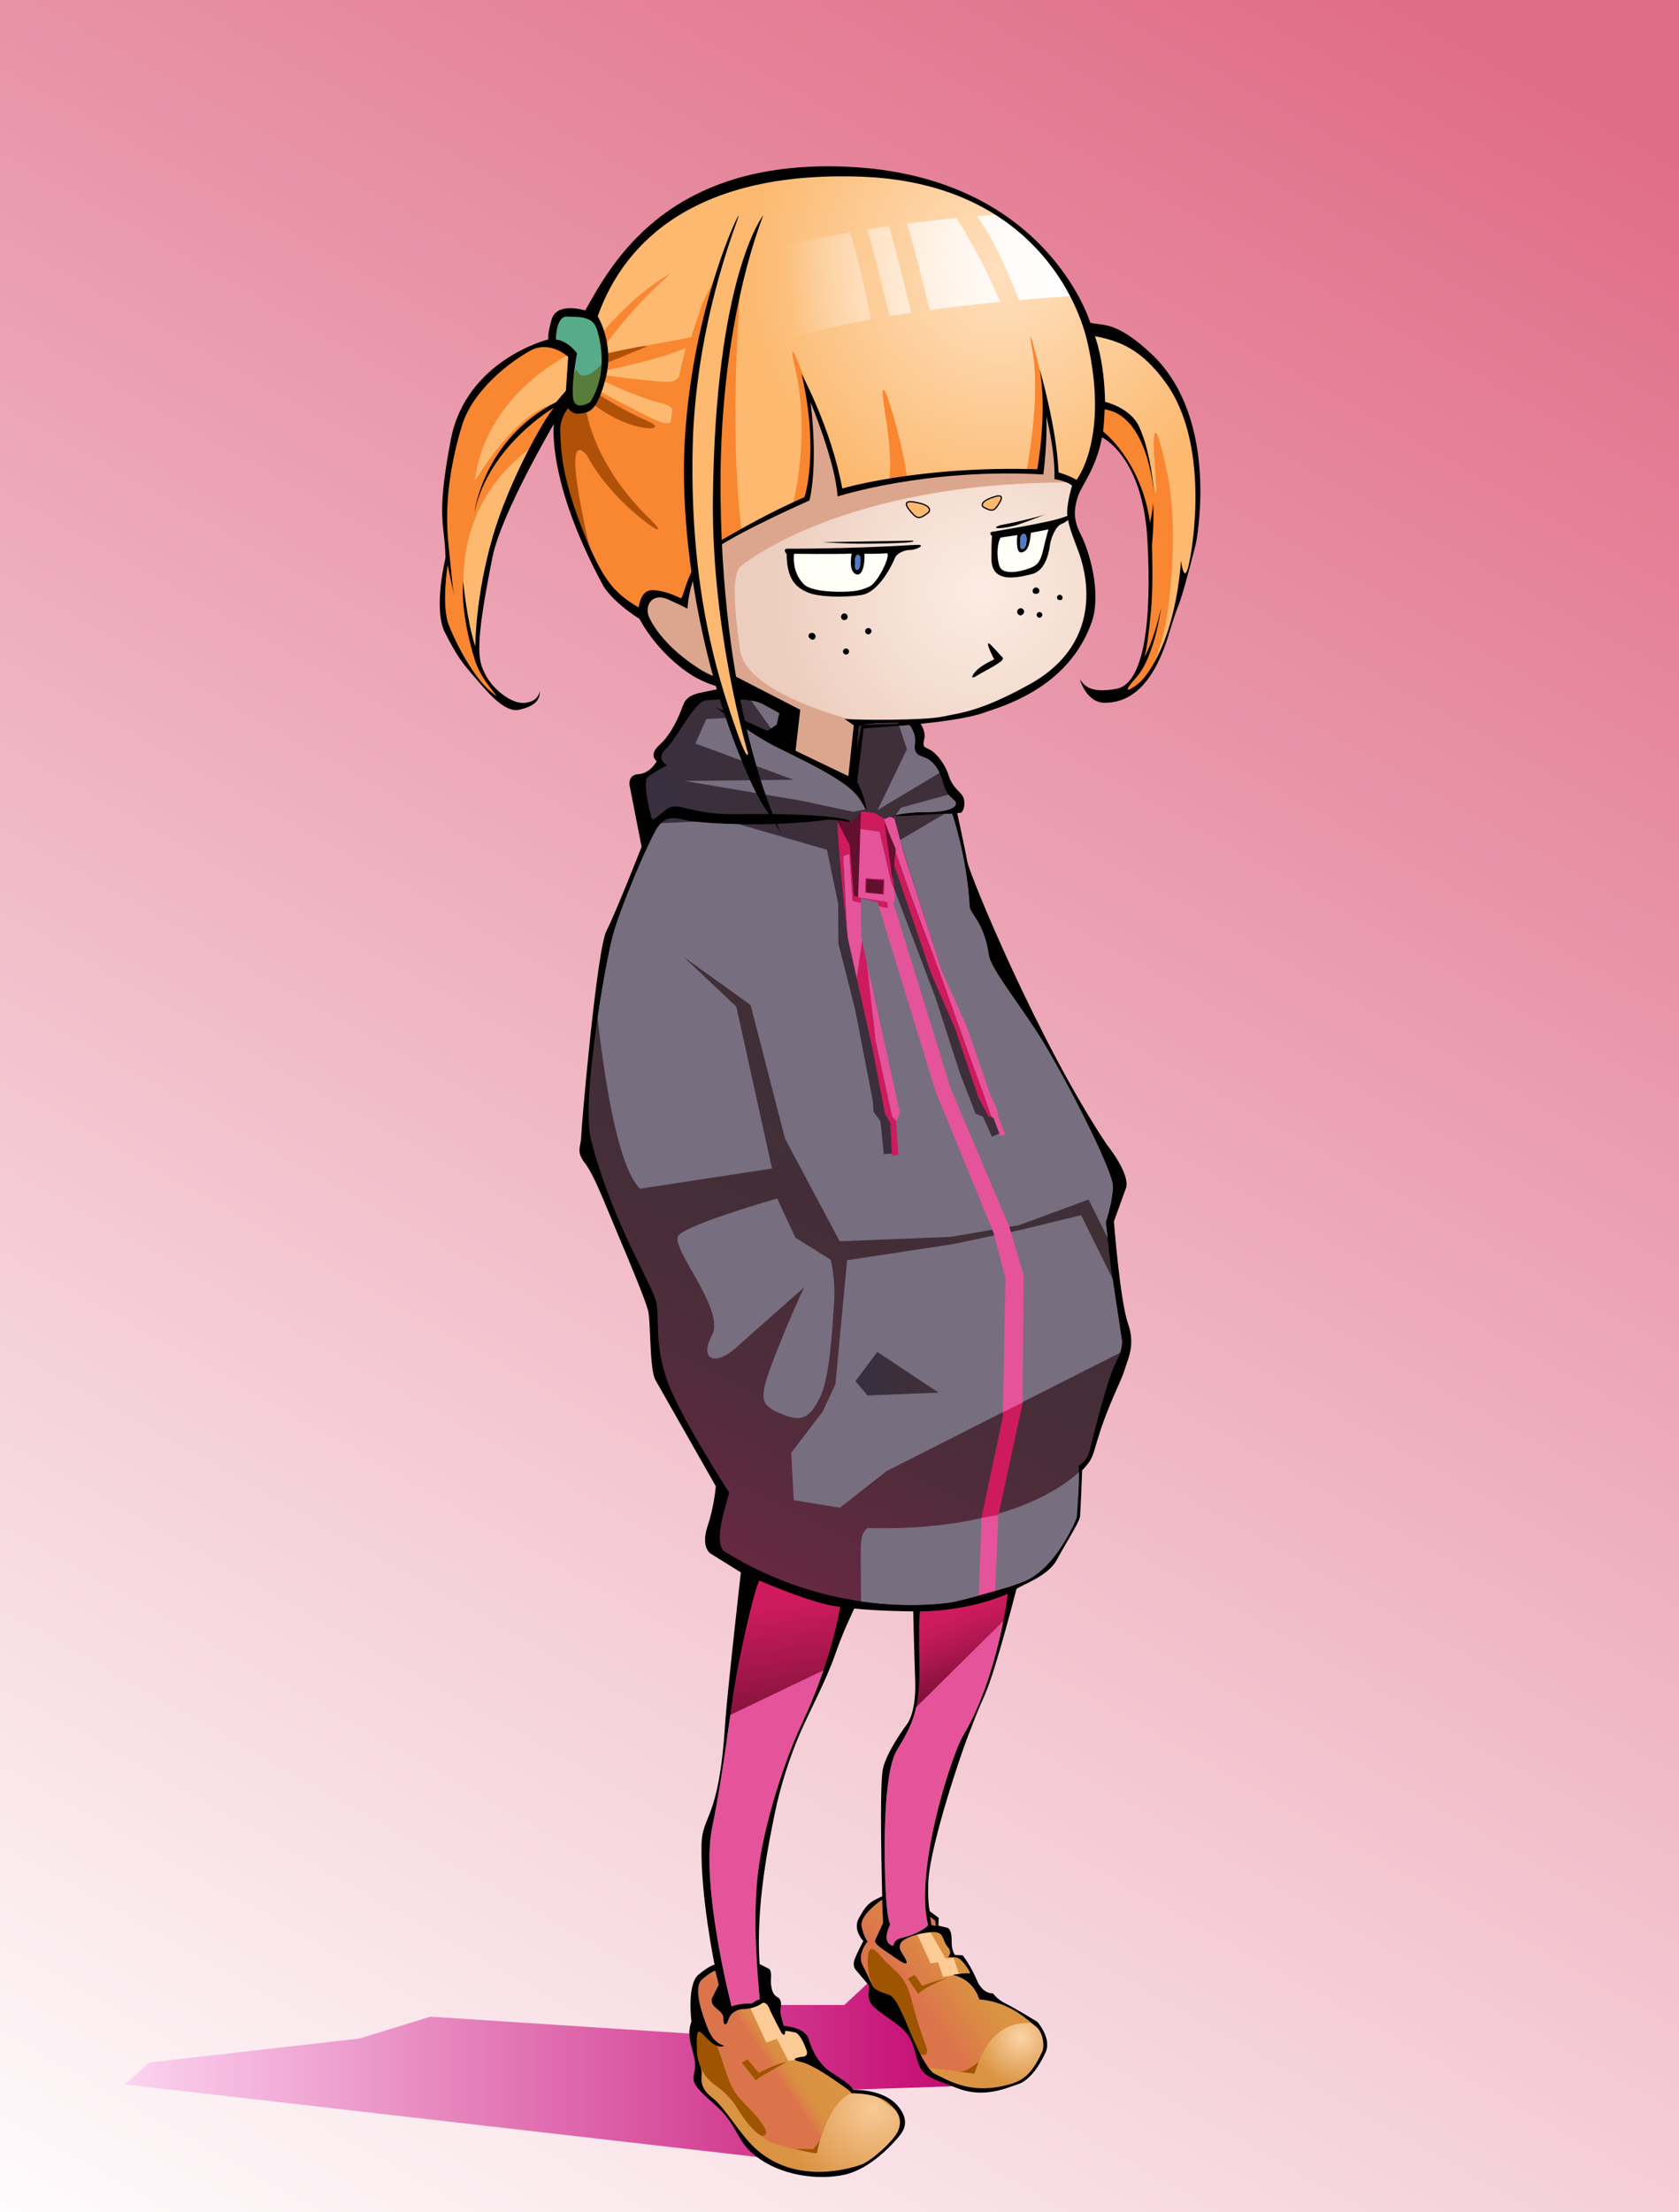
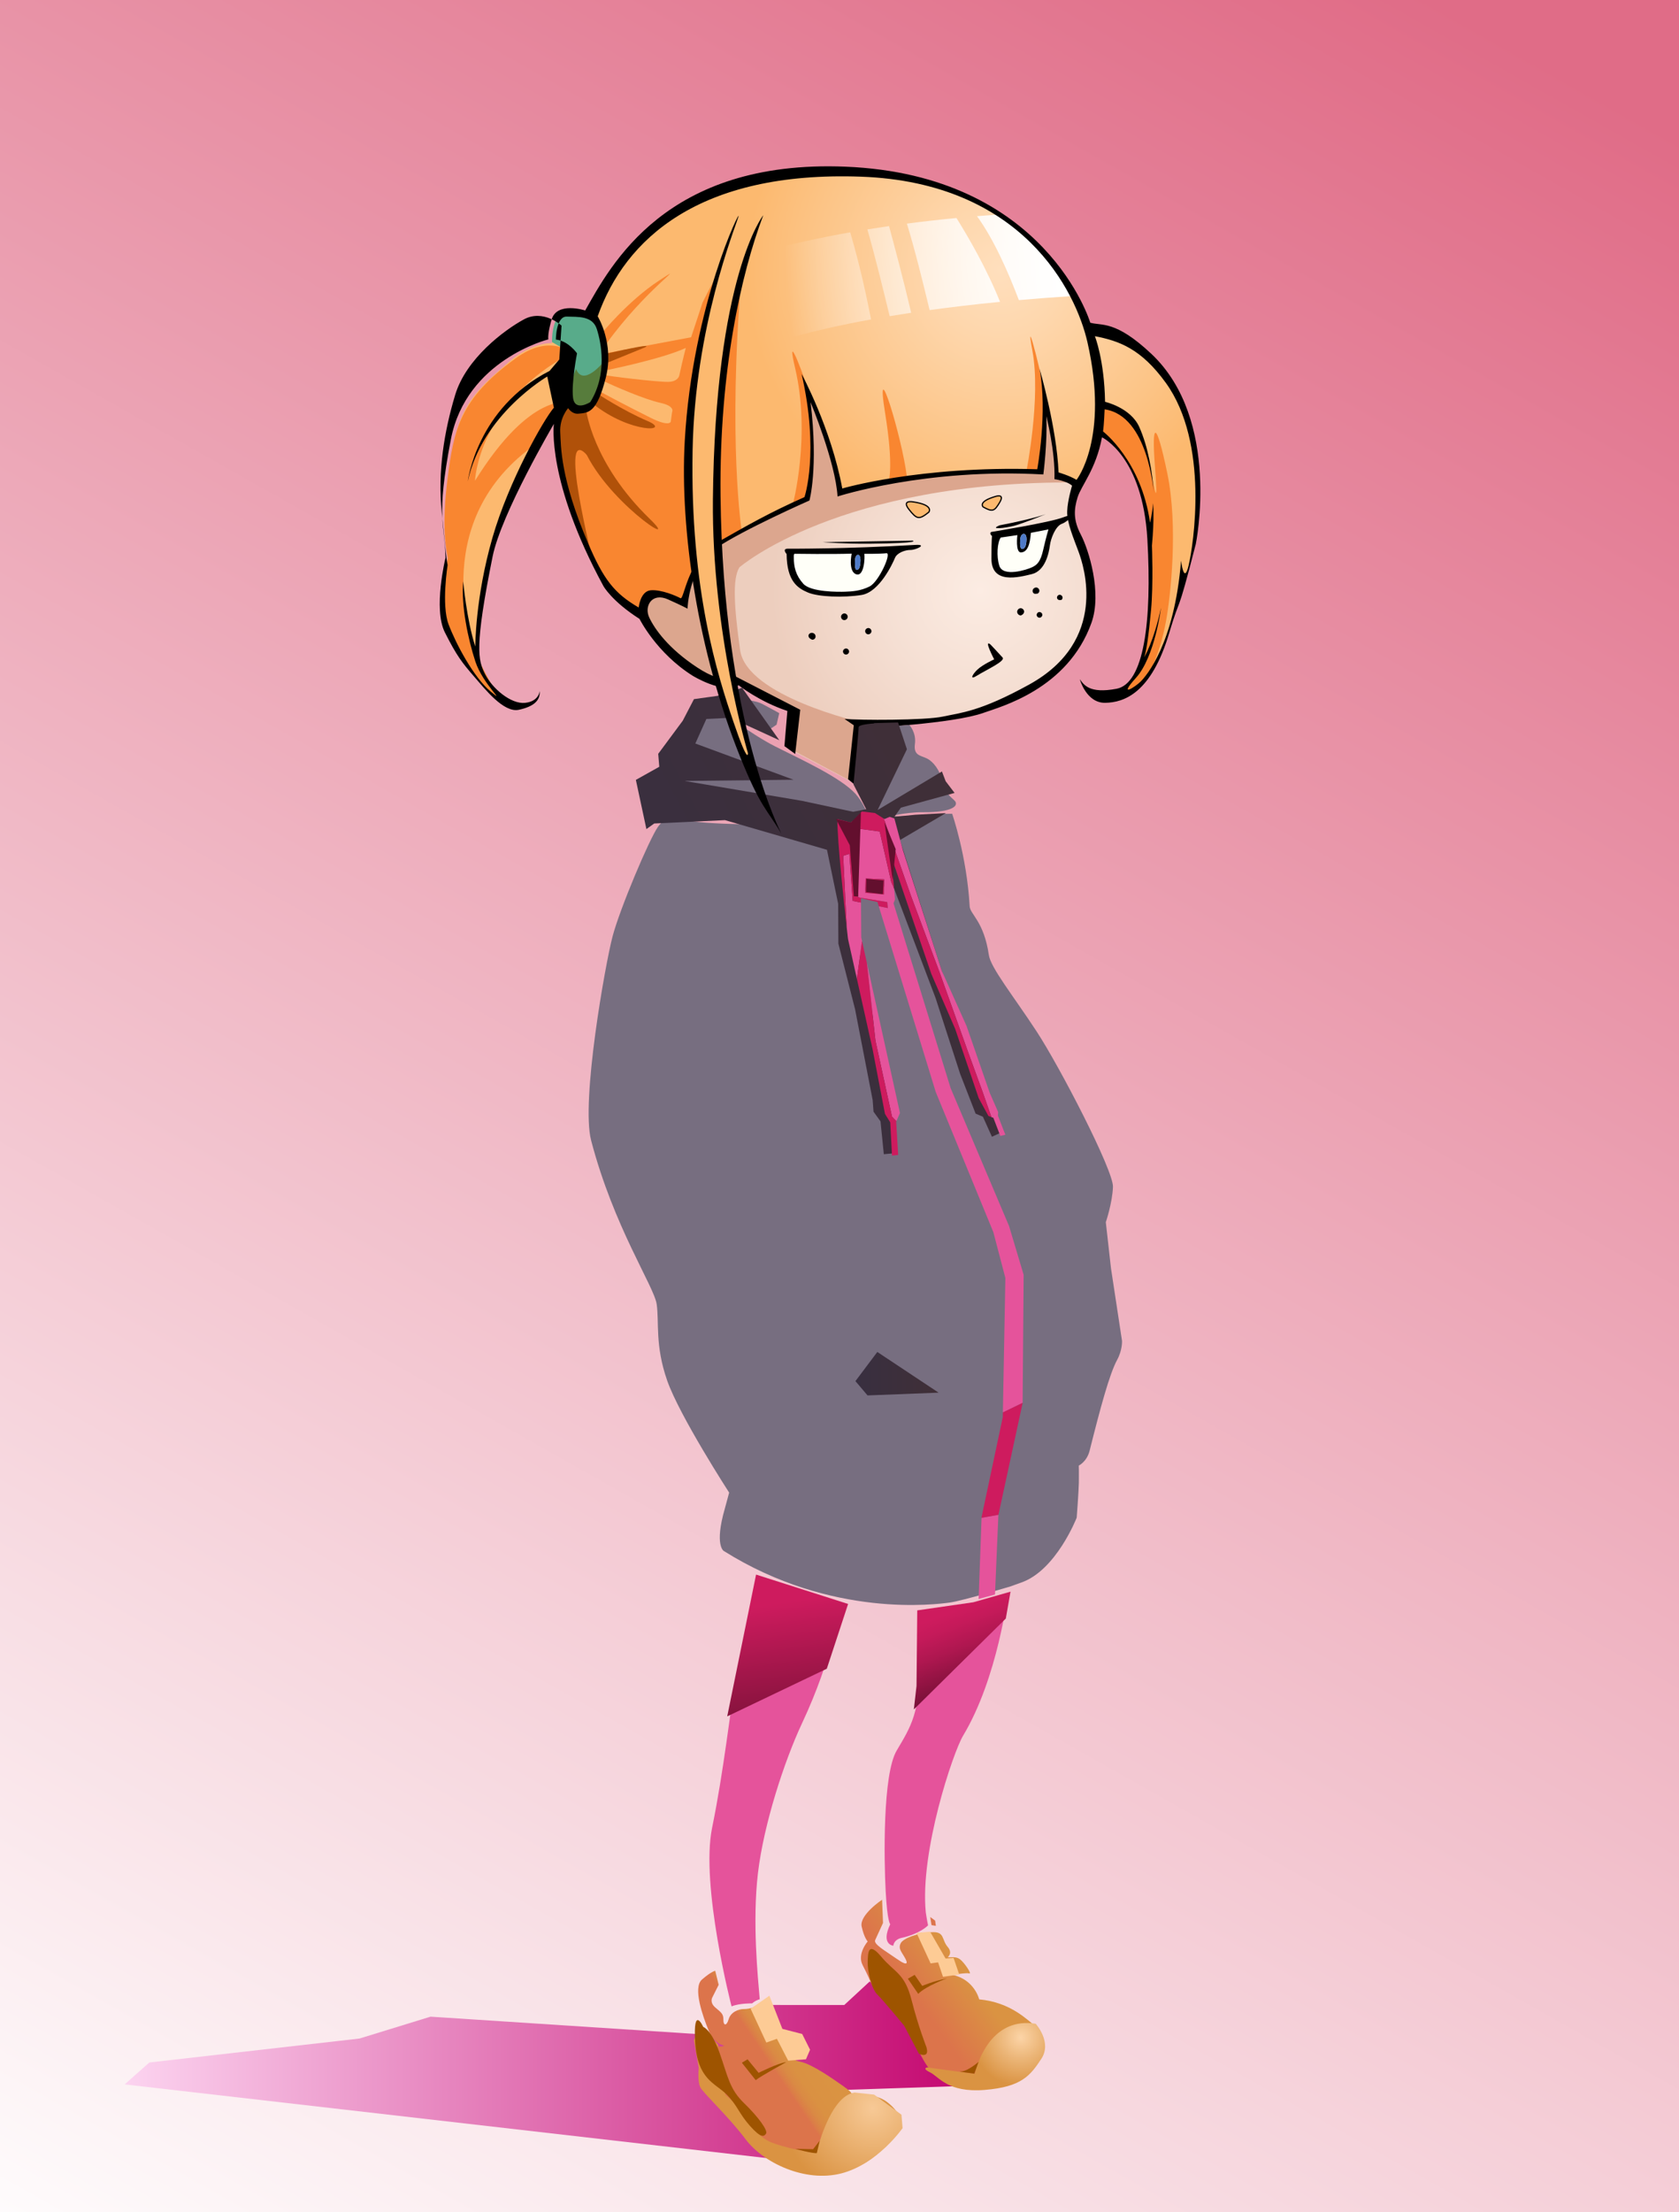
<svg xmlns="http://www.w3.org/2000/svg" xmlns:xlink="http://www.w3.org/1999/xlink" viewBox="0 0 1370 1804">
  <rect x="0" y="0" width="1370" height="1804" fill="#808080" stroke="none" />
  <defs>
    <style>.cls-1{fill:#ce1b5e;}.cls-2{fill:url(#linear-gradient-2);}.cls-3{stroke:#000;stroke-miterlimit:10;}.cls-3,.cls-4{fill:#fcb96f;}.cls-5{fill:#e5539b;}.cls-6{fill:#776e80;}.cls-7{fill:#f98630;}.cls-8{fill:url(#linear-gradient-6);}.cls-9{fill:url(#radial-gradient-4);}.cls-10{fill:#630f2e;}.cls-11{fill:url(#linear-gradient-11);}.cls-12{fill:url(#linear-gradient-10);}.cls-13{fill:url(#radial-gradient);}.cls-14{fill:#58ab8a;}.cls-15{fill:url(#linear-gradient-5);}.cls-16{fill:url(#radial-gradient-2);}.cls-17{fill:#fdcb95;}.cls-18{fill:url(#radial-gradient-3);}.cls-19{fill:url(#linear-gradient-7);}.cls-20{fill:#dca68e;}.cls-21{fill:url(#linear-gradient-9);}.cls-22{fill:#fffff8;}.cls-23{fill:#dc744b;}.cls-24{fill:url(#linear-gradient-3);}.cls-25{fill:url(#linear-gradient);}.cls-26{fill:#b05109;}.cls-27{fill:#4e7ac7;}.cls-28{fill:#9e5400;}.cls-29{fill:url(#linear-gradient-4);}.cls-30{fill:#577c3c;}.cls-31{fill:url(#linear-gradient-8);}.cls-32{fill:url(#linear-gradient-12);}.cls-33{fill:url(#linear-gradient-13);}</style>
    <linearGradient id="linear-gradient" x1="1188.625" y1="9.577" x2="105.459" y2="1928.947" gradientUnits="userSpaceOnUse">
      <stop offset="0" stop-color="#e06c87" />
      <stop offset="1" stop-color="#fff" />
    </linearGradient>
    <linearGradient id="linear-gradient-2" x1="101.709" y1="1689.553" x2="811.648" y2="1689.553" gradientUnits="userSpaceOnUse">
      <stop offset="0" stop-color="#fcd4f0" />
      <stop offset="1" stop-color="#c2006b" />
    </linearGradient>
    <radialGradient id="radial-gradient" cx="799.708" cy="481.378" fx="799.708" fy="481.378" r="170.488" gradientUnits="userSpaceOnUse">
      <stop offset="0" stop-color="#fcece3" />
      <stop offset=".473" stop-color="#f5dfd3" />
      <stop offset="1" stop-color="#edcebe" />
    </radialGradient>
    <radialGradient id="radial-gradient-2" cx="816.236" cy="220.363" fx="816.236" fy="220.363" r="207.328" gradientUnits="userSpaceOnUse">
      <stop offset="0" stop-color="#ffdfbd" />
      <stop offset=".254" stop-color="#fed7ad" />
      <stop offset=".741" stop-color="#fcc486" />
      <stop offset="1" stop-color="#fcb96f" />
    </radialGradient>
    <linearGradient id="linear-gradient-3" x1="642.011" y1="228.524" x2="871.236" y2="208.228" gradientUnits="userSpaceOnUse">
      <stop offset="0" stop-color="#fff" stop-opacity="0" />
      <stop offset=".111" stop-color="#fff" stop-opacity=".165" />
      <stop offset=".296" stop-color="#fff" stop-opacity=".415" />
      <stop offset=".472" stop-color="#fff" stop-opacity=".624" />
      <stop offset=".636" stop-color="#fff" stop-opacity=".787" />
      <stop offset=".783" stop-color="#fff" stop-opacity=".904" />
      <stop offset=".91" stop-color="#fff" stop-opacity=".975" />
      <stop offset="1" stop-color="#fff" />
    </linearGradient>
    <linearGradient id="linear-gradient-4" x1="642.685" y1="236.134" x2="871.91" y2="215.838" xlink:href="#linear-gradient-3" />
    <linearGradient id="linear-gradient-5" x1="641.845" y1="226.65" x2="871.07" y2="206.354" xlink:href="#linear-gradient-3" />
    <linearGradient id="linear-gradient-6" x1="641.794" y1="226.077" x2="871.019" y2="205.781" xlink:href="#linear-gradient-3" />
    <linearGradient id="linear-gradient-7" x1="546.814" y1="822.354" x2="813.701" y2="683.207" gradientUnits="userSpaceOnUse">
      <stop offset="0" stop-color="#382f40" />
      <stop offset="1" stop-color="#402f37" />
    </linearGradient>
    <linearGradient id="linear-gradient-8" x1="403.454" y1="1568.588" x2="730.41" y2="920.759" gradientUnits="userSpaceOnUse">
      <stop offset="0" stop-color="#ce1b5e" />
      <stop offset=".151" stop-color="#a72053" />
      <stop offset=".324" stop-color="#822549" />
      <stop offset=".497" stop-color="#652941" />
      <stop offset=".668" stop-color="#502c3b" />
      <stop offset=".837" stop-color="#442e38" />
      <stop offset="1" stop-color="#402f37" />
    </linearGradient>
    <linearGradient id="linear-gradient-9" x1="697.999" y1="1120.325" x2="765.874" y2="1120.325" xlink:href="#linear-gradient-7" />
    <linearGradient id="linear-gradient-10" x1="636.295" y1="1307.303" x2="647.976" y2="1392.34" gradientUnits="userSpaceOnUse">
      <stop offset="0" stop-color="#ce1b5e" />
      <stop offset="1" stop-color="#88133e" />
    </linearGradient>
    <linearGradient id="linear-gradient-11" x1="773.471" y1="1315.649" x2="795.145" y2="1372.414" gradientUnits="userSpaceOnUse">
      <stop offset="0" stop-color="#ce1b5e" />
      <stop offset=".189" stop-color="#c51a5a" />
      <stop offset=".486" stop-color="#af1750" />
      <stop offset=".853" stop-color="#8a123f" />
      <stop offset="1" stop-color="#7a1138" />
    </linearGradient>
    <linearGradient id="linear-gradient-12" x1="753.939" y1="1639.163" x2="790.539" y2="1612.466" gradientUnits="userSpaceOnUse">
      <stop offset="0" stop-color="#dc744b" />
      <stop offset="1" stop-color="#da9342" />
    </linearGradient>
    <linearGradient id="linear-gradient-13" x1="634.408" y1="1692.274" x2="661.715" y2="1673.823" gradientUnits="userSpaceOnUse">
      <stop offset="0" stop-color="#dc744b" />
      <stop offset=".08" stop-color="#db7e47" />
      <stop offset=".226" stop-color="#da8a44" />
      <stop offset=".431" stop-color="#da9142" />
      <stop offset="1" stop-color="#da9342" />
    </linearGradient>
    <radialGradient id="radial-gradient-3" cx="712.052" cy="1719.298" fx="712.052" fy="1719.298" r="74.269" gradientUnits="userSpaceOnUse">
      <stop offset="0" stop-color="#f7c996" />
      <stop offset="1" stop-color="#da9342" />
    </radialGradient>
    <radialGradient id="radial-gradient-4" cx="832.892" cy="1661.648" fx="832.892" fy="1661.648" r="39.607" gradientUnits="userSpaceOnUse">
      <stop offset="0" stop-color="#fcd4a7" />
      <stop offset=".454" stop-color="#ebb577" />
      <stop offset="1" stop-color="#da9342" />
    </radialGradient>
  </defs>
  <g id="_レイヤー_12">
    <rect class="cls-25" width="1370" height="1804" />
  </g>
  <g id="_レイヤー_13">
    <polygon class="cls-2" points="101.709 1699.957 121.841 1682.08 293.346 1662.542 351.274 1644.717 603.151 1661.136 623.716 1635.169 688.873 1635.206 709.64 1616.006 774.501 1664.484 811.648 1700.344 675.128 1704.883 652.243 1763.099 101.709 1699.957" />
  </g>
  <g id="_レイヤー_2">
    <g id="_レイヤー_10">
      <path class="cls-13" d="m526.061,504.962s-5.012-17.007,5.349-18.796,19.664,1.373,27.524,5.325c0,0,6.049-30.991,16.59-40.168s47.63-31.301,81.451-43.318c0,0,9.679-17.661,3.096-86.109,0,0,25.858,58.764,25.85,78.639,0,0,89.473-21.865,162.692-15.428,0,0,5.27-42.197,4.84-56.938,0,0,9.569,47.32,9.924,58.31l15.296,8.038s-7.447,18.586,2.173,45.345,16.121,69.799-12.454,97.969c-19.999,19.715-46.811,45.182-134.285,52.84-27.041,2.367-32.412-.981-32.412-.981l-6.165,48.279-47.131-24.68-.736-32.971-16.357-7.908-34.237-19.37s-6.122,9.417-25.668-3.771-38.377-30.797-45.338-44.306Z" />
      <path class="cls-20" d="m603.294,462.742s81.447-70.914,275.829-69.248l-15.326-5.233s-7.224-46.681-10.074-54.604c0,0-3.439,44.011-5.06,50.346,0,0-100.013-2.357-163.459,17.41,0,0-7.575-50.849-27.156-83.849,0,0,9.354,39.771.858,88.837l-71.816,36.855s-18.174,3.875-28.078,48.342c0,0-26.874-15.406-32.648.014s15.874,38.57,22.892,42.968,22.507,18.456,38.416,19.846,22.175,6.803,22.175,6.803l38.544,18.823-2.179,31.505,50.593,26.772,6.421-49.09s-94.046-21.17-99.333-59.126c-4.9-35.18-6.386-57.896-.597-67.37Z" />
    </g>
    <path class="cls-16" d="m407.808,567.842s-17.049-19.607-18.563-35.308,4.232-45.179,6.828-58.533c7.986-41.072,26.941-81.426,26.941-81.426l28.283-52.334,8.51-8.292-4.007,14.296.78,29.203,14.919,51.383s18.95,60.816,53.303,76.12l2.662-13.17,9.033-5.031s11.681,2.155,19.354,6.686c0,0,15.288-36.553,21.5-40.665s18.892-12.774,28.613-17.586,51.437-25.02,51.437-25.02c0,0,8.294-23.011,1.887-90.473,0,0,25.282,58.374,25.738,83.608,0,0,91.934-22.053,163.456-16.394,0,0,4.412-30.213,5.304-56.995,0,0,8.623,50.756,9.066,61.723l15.809,5.78,15.264-27.573,3.379-15.317s18.422,10.656,27.89,32.564c7.378,17.071,12.63,42.721,12.806,47.854s.994,86.012-7.909,109.272c-5.283,13.801-16.156,24.361-19.036,25.735-4.177,1.993,8.714-1.782,8.714-1.782l10.329-7.154s15.121-17.802,22.841-41.808,20.916-59.961,21.759-75.669,2.965-59.725,1.46-68.457-15.332-92-85.613-104.526l-6.799-12.038s-37.23-112.644-193.799-116.915c-102.994-2.81-169.951,27.475-206.606,119.15,0,0-27.325-11.926-31.125,6.772l-1.96,14.39s-16-1.212-35.501,15.728-38.038,31.628-43.928,64.019-10.862,60.901-5.308,94.575c0,0-7.891,42.118-2.038,56.187s11.75,23.852,19.74,34.748,22.524,28.403,30.353,29.455-5.768-6.781-5.768-6.781Z" />
    <path class="cls-7" d="m725.234,391.951s3.967-11.805-2.944-54.552c-8.891-54.996,13.83,19.778,17.592,50.863l-14.648,3.689Z" />
    <path class="cls-7" d="m646.88,411.557s14.968-56.204,1.829-111.721c-6.646-28.081,2.846-5.664,10.877,18.581,0,0,7.082,72.171-1.133,86.788l-11.573,6.352Z" />
    <path class="cls-7" d="m898.895,330.059s31.108,3.329,37.564,39.526,8.606,45.749,5.887,10.092.962-37.641,10.092,6.167,2.653,100.546-.962,120.457c-5.063,27.887-16.088,53.637-28.571,58.256s-.427-6.892,5.559-16.646,5.069-18.188,6.173-23.15,7.697-48.605,3.118-92.042c-1.931-18.319-8.43-57.497-40.788-79.438l1.928-23.222Z" />
    <path class="cls-7" d="m604.976,225.284c4.565-54.593-31.724,21.527-31.724,21.527l-9.327,28.255-69.63,13.044-1.102,14.146s46.016-9.12,66.402-18.474c0,0-1.849,6.558-5.377,22.7,0,0-1.083,4.838-9.033,4.96-9.328.143-49.299-4.718-52.381-5.662l-1.397,4.57c10.968,5.045,34.004,15.224,47.635,18.25,12.202,2.709,9.368,7.446,9.368,7.446l-1.132,8.012s-1.245,4.17-16.077-3.167c-17.676-8.743-40.397-20.863-42.422-21.944l-2.373,7.764-10.238,7.298-11.654-5.773s-31.272-9.571-76.932,63.866c0,0,2.301-63.354,78.532-104.145,0,0-16.788-16.506-45.528,4.413-45.561,33.163-50.28,58.201-55.366,97.698s-1.088,57.984.123,65.133c0,0-6.345,32.431-3.963,44.824,2.382,12.394,14.499,35.061,21.324,45.045,6.826,9.984,19.218,23.144,23.791,24.231,3.699.88,2.505-.629-1.762-5.727s-15.492-27.813-16.742-31.171c-1.249-3.358-40.386-104.231,45.886-167.798l20.256-24.174s-.337,14.427,2.754,35.201c3.091,20.774,26.976,93.556,40.902,105.673,13.926,12.118,26.309,17.539,26.309,17.539,0,0,1.459-27.744,31.719-7.004l6.546-13.465s5.314-27.429,42.841-45.3c0,0-11.467-73.363-.227-207.793Z" />
    <path class="cls-7" d="m490.683,272.175s21.77-26.838,47.333-43.511-10.981,6.732-43.511,52.036l-3.822-8.526Z" />
    <path class="cls-26" d="m478.277,334.309s5.046,43.457,51.847,88.818c28.125,27.26-38.292-16.006-54.9-60.158-7.998-21.262-9.393-30.769-9.393-30.769,0,0,7.628,4.403,12.446,2.108Z" />
    <path class="cls-26" d="m463.507,326.576l-6.67,15.136s-3.655,17.986,4.618,52.335,17.504,51.709,21.037,60.545-29.715-116.059-1.935-81.542l-6.677-38.009-10.373-8.465Z" />
    <path class="cls-26" d="m487.488,321.064s20.463,13.565,40.816,22.264-13.303,10.84-44.527-14.018l3.711-8.246Z" />
    <path class="cls-26" d="m496.075,295.635l28.052-11.469s18.393-6.648-30.677,4.56l2.626,6.909Z" />
    <path class="cls-7" d="m837.428,384.804s12.084-60.248,4.989-98.622,10.399,29.129,10.937,42.979-4.221,53.724-4.221,53.724l-11.704,1.919Z" />
    <path class="cls-24" d="m707.73,187.09c5.635,19.351,13.077,49.46,18.202,70.764,5.577-.93,11.431-1.858,17.544-2.779-5.851-25.108-13.736-54.732-18.065-70.697-5.827.843-11.725,1.745-17.681,2.712Z" />
    <path class="cls-29" d="m619.932,205.95l13.507,73.15s24.366-8.957,77.294-18.598c-6.167-32.05-12.766-56.69-16.978-71.039-24.319,4.31-49.311,9.711-73.824,16.486Z" />
    <path class="cls-15" d="m739.968,182.371c6.107,19.683,13.334,48.634,18.563,70.531,17.234-2.381,36.374-4.664,57.459-6.721-10.726-26.867-25.937-52.977-35.563-68.383-12.771,1.222-26.343,2.724-40.46,4.573Z" />
    <path class="cls-8" d="m816.98,174.849c-6.257.412-12.863.893-19.791,1.46,13.729,18.827,25.675,46.033,34.162,68.446,13.62-1.2,27.993-2.302,43.135-3.272-13.466-32.161-41.765-55.526-57.506-66.634Z" />
    <path class="cls-14" d="m464.477,320.636l2.227-32.376-16.274-9.25s-1.033-27.838,15.588-24.153,23.432,1.609,26.093,22.366-2.189,47.623-9.648,53.52-20.042,5.893-17.987-10.107Z" />
    <path class="cls-30" d="m492.483,295.177s-16.648,20.733-22.451,5.699c0,0-13.73,33.121-.173,32.986s19.688-8.136,22.624-38.685Z" />
-     <path d="m939.466,288.588c-29.518-27.772-40.57-22.656-49.848-25.405,0,0-36.069-120.562-199.646-127.246-147.011-6.007-191.682,80.707-212.478,117.262,0,0-23.54-7.655-27.522,7.893,0,0-3.223,10.465-2.541,15.696,0,0-67.034,16.589-79.551,81.62-12.517,65.031-4.73,69.064-4.369,96.555,0,0-10.213,41.508-.524,60.764,9.689,19.256,14.238,24.92,23.624,35.752,9.387,10.831,24.456,30.053,36.781,27.393,12.325-2.66,17.588-7.731,16.982-15.375,0,0-.449,8.558-11.978,9.729-11.528,1.171-26.674-11.785-32.53-23.259-5.857-11.473-8.819-22.076,6.052-95.932,7.122-35.374,50.022-108.313,50.022-108.313,0,0-6.251,46.242,40.41,132.203,0,0,6.676,12.269,29.48,26.832,0,0,13.765,27.773,43.393,46.373,0,0,24.922,15.315,37.471,7.752,0,0,16.964,13.4,39.77,20.938l-2.401,28.687,8.789,6.39,4.13-36.033-54.476-28.055s-5.997,9.049-29.596-6.438c-23.599-15.487-34.694-31.333-39.125-40.683-4.431-9.349,2.153-20.712,15.236-14.862,13.083,5.85,15.957,7.612,15.957,7.612,0,0,1.071-34.231,23.074-49.251,22.003-15.021,76.416-38.989,76.416-38.989,0,0,7.379-26.07.937-80.148,0,0,20.401,49.062,22,76.873,0,0,71.816-23.355,167.921-17.965,0,0,3.452-26.008,2.42-47.55,0,0,7.449,28.773,6.632,51.39,0,0,9.88,1.28,14.384,5.301,0,0-3.638,11.806-3.982,20.881-.344,9.076,5.239,21.998,9.355,33.185s24.615,72.24-40.302,108.099c-40.19,22.2-55.837,22.975-70.486,26.156-14.649,3.182-68.243,3.012-80.243,1.908l7.549,5.171-4.679,44.003,6.782,5.532,7.061-47.213s71.708-3.45,96.755-12.474c13.711-4.939,68.552-19.172,87.989-73.316,8.846-24.641-2.284-59.887-8.631-71.988-6.347-12.1-5.621-20.636-2.704-30.288s15.12-23.041,19.944-49.091c0,0,33.156,15.305,37.036,83.055,3.881,67.75-2.893,117.806-25.145,122.024-22.253,4.218-26.748-3.332-29.981-7.813,0,0,5.255,19.477,20.66,19.259,15.404-.219,37.641-7.759,52.235-56.779,10.021-33.659,5.491-9.245,21.734-72.642,0,0,20.96-101.359-36.243-155.179Zm-476.966-30.39c8.916.329,20.912-.847,24.45,10.09,3.538,10.937,8.882,36.833-5.304,59.637,0,0-12.7,8.285-14.101-3.752-1.401-12.037,3.287-36.023,3.287-36.023,0,0-7.167-10.238-17.258-11.213,0,0,.01-19.069,8.926-18.74Zm-10.551,74.289c-8.48,9.844-36.884,60.109-50.092,105.926-14.189,49.219-14.032,88.89-14.032,88.89-7.149-21.979-9.87-53.204-9.87-53.204-1.845,19.444,3.977,47.402,9.975,65.559,5.998,18.157,26.228,35.811,12.398,24.302-13.831-11.509-28.295-38.862-34.299-54.722-6.004-15.86-.779-48.414-.779-48.414l5.409,25.406c-1.399-7.005-1.82-13.483-4.822-43.261-3.35-33.236,2.039-65.798,10.981-95.506,8.942-29.708,40.164-52.954,56.086-61.575,15.922-8.62,30.706,5.086,30.706,5.086l-1.838,27.611-7.937,9.328c-59.534,30.364-66.724,90.034-66.724,90.034,11.561-54.435,64.838-85.46,64.838-85.46Zm426.456,58.858c-5.916-3.565-14.657-6.054-14.657-6.054-1.51-36.761-15.525-84.622-15.525-84.622,6.761,35.583-1.873,82.028-1.873,82.028-96.039-2.93-159.092,15.695-159.092,15.695-9.031-49.019-33.171-93.386-33.171-93.386,14.688,64.226,2.332,100.408,2.332,100.408-29.211,12.965-46.754,23.145-71.109,36.957-24.768,14.047-26.995,47.215-30.116,45.474-3.122-1.742-15.497-7.141-24.128-6.456-8.632.685-9.932,14.062-9.932,14.062-20.008-11.652-28.683-22.957-41.277-52.427-22.767-53.274-22.08-78.859-22.723-90.56-.642-11.701,6.458-19.606,6.458-19.606,0,0,3.025,5.014,8.301,4.536,8.512-.77,15.109-.902,22.345-29.065,7.236-28.162-6.548-50.358-6.548-50.358,22.279-62.973,82.74-118.605,214.774-113.886s175.403,93.641,184.842,134.98c17.959,78.651-8.9,112.279-8.9,112.279Zm91.448,69.884c-3.844,16.146-6.142-3.941-6.142-3.941-5.525,68.136-28.607,94.147-32.901,98.483-4.293,4.337-19.174,13.969-3.822-3.058,15.352-17.026,20.384-57.075,20.384-57.075-5.918,27.505-13.759,40.513-13.759,40.513,1.867-5.292,3.649-17.781,5.606-38.73,1.957-20.949.718-52.44.718-52.44,2.113-22.869.944-34.587.944-34.587-.726,8.792-2.479,15.839-2.479,15.839-7.236-50.722-38.367-74.367-38.367-74.367.826-5.583,1.296-17.998,1.296-17.998,35.802,5.021,40.083,68.104,40.083,68.104-.99-16.921-4.757-37.89-11.808-53.717-7.051-15.826-27.92-20.539-27.92-20.539-.575-34.231-8.303-53.535-8.303-53.535,19.766,3.83,37.644,10.12,57.805,37.943,35.739,49.321,22.509,132.958,18.665,149.104Z" />
+     <path d="m939.466,288.588c-29.518-27.772-40.57-22.656-49.848-25.405,0,0-36.069-120.562-199.646-127.246-147.011-6.007-191.682,80.707-212.478,117.262,0,0-23.54-7.655-27.522,7.893,0,0-3.223,10.465-2.541,15.696,0,0-67.034,16.589-79.551,81.62-12.517,65.031-4.73,69.064-4.369,96.555,0,0-10.213,41.508-.524,60.764,9.689,19.256,14.238,24.92,23.624,35.752,9.387,10.831,24.456,30.053,36.781,27.393,12.325-2.66,17.588-7.731,16.982-15.375,0,0-.449,8.558-11.978,9.729-11.528,1.171-26.674-11.785-32.53-23.259-5.857-11.473-8.819-22.076,6.052-95.932,7.122-35.374,50.022-108.313,50.022-108.313,0,0-6.251,46.242,40.41,132.203,0,0,6.676,12.269,29.48,26.832,0,0,13.765,27.773,43.393,46.373,0,0,24.922,15.315,37.471,7.752,0,0,16.964,13.4,39.77,20.938l-2.401,28.687,8.789,6.39,4.13-36.033-54.476-28.055s-5.997,9.049-29.596-6.438c-23.599-15.487-34.694-31.333-39.125-40.683-4.431-9.349,2.153-20.712,15.236-14.862,13.083,5.85,15.957,7.612,15.957,7.612,0,0,1.071-34.231,23.074-49.251,22.003-15.021,76.416-38.989,76.416-38.989,0,0,7.379-26.07.937-80.148,0,0,20.401,49.062,22,76.873,0,0,71.816-23.355,167.921-17.965,0,0,3.452-26.008,2.42-47.55,0,0,7.449,28.773,6.632,51.39,0,0,9.88,1.28,14.384,5.301,0,0-3.638,11.806-3.982,20.881-.344,9.076,5.239,21.998,9.355,33.185s24.615,72.24-40.302,108.099c-40.19,22.2-55.837,22.975-70.486,26.156-14.649,3.182-68.243,3.012-80.243,1.908l7.549,5.171-4.679,44.003,6.782,5.532,7.061-47.213s71.708-3.45,96.755-12.474c13.711-4.939,68.552-19.172,87.989-73.316,8.846-24.641-2.284-59.887-8.631-71.988-6.347-12.1-5.621-20.636-2.704-30.288s15.12-23.041,19.944-49.091c0,0,33.156,15.305,37.036,83.055,3.881,67.75-2.893,117.806-25.145,122.024-22.253,4.218-26.748-3.332-29.981-7.813,0,0,5.255,19.477,20.66,19.259,15.404-.219,37.641-7.759,52.235-56.779,10.021-33.659,5.491-9.245,21.734-72.642,0,0,20.96-101.359-36.243-155.179Zm-476.966-30.39c8.916.329,20.912-.847,24.45,10.09,3.538,10.937,8.882,36.833-5.304,59.637,0,0-12.7,8.285-14.101-3.752-1.401-12.037,3.287-36.023,3.287-36.023,0,0-7.167-10.238-17.258-11.213,0,0,.01-19.069,8.926-18.74Zm-10.551,74.289c-8.48,9.844-36.884,60.109-50.092,105.926-14.189,49.219-14.032,88.89-14.032,88.89-7.149-21.979-9.87-53.204-9.87-53.204-1.845,19.444,3.977,47.402,9.975,65.559,5.998,18.157,26.228,35.811,12.398,24.302-13.831-11.509-28.295-38.862-34.299-54.722-6.004-15.86-.779-48.414-.779-48.414c-1.399-7.005-1.82-13.483-4.822-43.261-3.35-33.236,2.039-65.798,10.981-95.506,8.942-29.708,40.164-52.954,56.086-61.575,15.922-8.62,30.706,5.086,30.706,5.086l-1.838,27.611-7.937,9.328c-59.534,30.364-66.724,90.034-66.724,90.034,11.561-54.435,64.838-85.46,64.838-85.46Zm426.456,58.858c-5.916-3.565-14.657-6.054-14.657-6.054-1.51-36.761-15.525-84.622-15.525-84.622,6.761,35.583-1.873,82.028-1.873,82.028-96.039-2.93-159.092,15.695-159.092,15.695-9.031-49.019-33.171-93.386-33.171-93.386,14.688,64.226,2.332,100.408,2.332,100.408-29.211,12.965-46.754,23.145-71.109,36.957-24.768,14.047-26.995,47.215-30.116,45.474-3.122-1.742-15.497-7.141-24.128-6.456-8.632.685-9.932,14.062-9.932,14.062-20.008-11.652-28.683-22.957-41.277-52.427-22.767-53.274-22.08-78.859-22.723-90.56-.642-11.701,6.458-19.606,6.458-19.606,0,0,3.025,5.014,8.301,4.536,8.512-.77,15.109-.902,22.345-29.065,7.236-28.162-6.548-50.358-6.548-50.358,22.279-62.973,82.74-118.605,214.774-113.886s175.403,93.641,184.842,134.98c17.959,78.651-8.9,112.279-8.9,112.279Zm91.448,69.884c-3.844,16.146-6.142-3.941-6.142-3.941-5.525,68.136-28.607,94.147-32.901,98.483-4.293,4.337-19.174,13.969-3.822-3.058,15.352-17.026,20.384-57.075,20.384-57.075-5.918,27.505-13.759,40.513-13.759,40.513,1.867-5.292,3.649-17.781,5.606-38.73,1.957-20.949.718-52.44.718-52.44,2.113-22.869.944-34.587.944-34.587-.726,8.792-2.479,15.839-2.479,15.839-7.236-50.722-38.367-74.367-38.367-74.367.826-5.583,1.296-17.998,1.296-17.998,35.802,5.021,40.083,68.104,40.083,68.104-.99-16.921-4.757-37.89-11.808-53.717-7.051-15.826-27.92-20.539-27.92-20.539-.575-34.231-8.303-53.535-8.303-53.535,19.766,3.83,37.644,10.12,57.805,37.943,35.739,49.321,22.509,132.958,18.665,149.104Z" />
  </g>
  <g id="_レイヤー_6">
    <path d="m864.527,485.084c-1.227.092-2.245,1.356-2.041,2.57s1.619,2.076,2.781,1.67c.815.371,1.824-.814,1.748-2.043-.076-1.228-1.26-2.289-2.487-2.197Z" />
    <path d="m848.125,499.136c-1.205.037-2.272,1.156-2.252,2.362.02,1.206,1.125,2.362,2.464,2.282,1.204-.072,2.238-1.221,2.183-2.426-.055-1.205-1.189-2.255-2.394-2.218Z" />
    <path d="m832.689,496.037c-1.49.081-2.766,1.498-2.726,2.989.041,1.492,1.362,2.826,2.851,2.914,1.454-.328,2.865-1.7,2.832-3.192-.033-1.492-1.467-2.793-2.958-2.712Z" />
    <path d="m848.095,482.024c.122-1.293-.866-2.583-2.138-2.847-1.272-.264-2.667.495-3.179,1.689-.37.861-.281,1.93.308,2.658.59.729,1.689,1.031,2.53.618.776.479,2.341-.665,2.478-2.118Z" />
    <path d="m690.585,528.88c-1.278-.132-2.565.892-2.724,2.168s.827,2.699,2.317,2.79c1.283.078,2.526-.998,2.631-2.279s-.946-2.546-2.224-2.678Z" />
    <path d="m708.913,512.229c-1.3-.21-2.679.75-2.932,2.043-.253,1.293.631,2.896,2.28,3.052,1.311.124,2.624-.925,2.791-2.232.167-1.307-.838-2.653-2.139-2.863Z" />
    <path d="m691.707,503.008c.004-1.352-1.147-2.608-2.494-2.723-1.347-.115-2.694.929-2.919,2.262-.225,1.333.674,3.347,2.903,3.17,1.348-.107,2.506-1.357,2.509-2.709Z" />
    <path d="m662.92,521.804c-.061-.024-.122-.051-.183-.076-.044-.003-.087 0-.131-.005-.17-.014-.34-.027.314.081Z" />
    <path d="m662.048,516.133c-1.144.133-2.242,1.008-2.363,2.154-.09.854.363,1.694.999,2.271.587.532,1.317.872,2.053,1.171,1.013.069,2.032-.533,2.482-1.447.469-.953.314-2.168-.343-3.003-.658-.835-1.773-1.268-2.828-1.145Z" />
    <path d="m808.175,525.614c-5.88-4.809,3.032,12.124,3.032,12.124,0,0-9.068,4.181-13.352,8.067-4.284,3.885-7.015,9.083-1.166,5.493,8.86-5.438,23.941-12.153,21.355-15.079-2.587-2.926-9.87-10.606-9.87-10.606Z" />
    <path d="m827.623,428.766c7.133-1.889,25.674-9.394,25.674-9.394-7.899,2.679-19.873,5.405-28.193,7.159-5.552,1.17-9.477,1.907-9.477,1.907-9.115,3.838,4.863,2.217,11.996.328Z" />
    <path d="m709.244,443.419c44.858-.469,35.274-2.499,35.274-2.499l-73.302,1.25s19.169,1.447,38.028,1.25Z" />
    <path class="cls-22" d="m827.449,434.553c6.938-.933,34.732-8.711,33.062-7.626s-3.676,9.006-6.512,19.408-6.713,16.35-12.071,19.197-19.586,4.386-27.021-.517-.35-29.021-.35-29.021c0,0,5.954-.508,12.892-1.441Z" />
    <path class="cls-22" d="m645.571,449.772s-1.357,26.932,14.667,30.949,41.72,6.056,49.503.174,17.171-11.895,19.747-31.737l-36.152.694-47.765-.078Z" />
    <path d="m867.616,421.891c-11.018,4.28-58.823,11.965-58.823,11.965-1.946,1.239.68,3.346.68,3.346,0,0-.517,2.613-.488,18.494.038,20.91,21.959,15.195,32.906,12.544,10.948-2.651,13.958-17.054,14.821-23.68.655-5.029,4.355-15.427,9.75-17.38,5.395-1.953,12.172-9.57,1.154-5.29Zm-35.108,17.778c.278-4.178,2.745-4.274,2.745-4.274,0,0,3.134-.362,2.189,6.823-.34,2.582-.926,5.214-3.229,5.504s-1.881-5.407-1.704-8.053Zm18.728,8.671c-2.189,9.729-4.904,12.301-9.126,14.308-4.223,2.007-23.626,8.284-26.705-1.242-2.454-7.593-1.677-19.12,1.167-23.011l13.566-1.987s-1.84,14.572,3.14,14.137c4.98-.436,7.171-6.162,7.859-15.987l14.346-2.786s-2.058,6.839-4.247,16.569Z" />
    <path d="m746.74,444.418c-56.717,3.385-104.305,3.082-104.305,3.082-4.355.288-.586,4.327-.586,4.327.176,22.281,9.05,27.882,17.478,31.44s28.988,4.319,43.667,1.972c14.679-2.347,25.491-25.916,27.217-30.156,1.726-4.24,8.31-6.606,12.73-6.561,4.42.044,14.476-4.74,3.8-4.103Zm-49.033,12.298c.208-4.174,2.338-4.25,2.338-4.25,0,0,2.705-.337,1.945,6.837-.273,2.578-.76,5.205-2.747,5.476-1.988.271-1.667-5.419-1.536-8.063Zm11.906,21.545c-7.492,3.773-14.42,4.11-19.954,4.309-5.534.199-28.049.408-34.224-6.492-6.175-6.9-7.713-13.737-7.723-21.38,0,0-.233-3.282.819-3.06,0,0,30.844.461,46.403-.127,0,0-3.037,14.475,3.627,16.82,6.664,2.345,7.249-13.988,6.68-16.648,0,0,13.383.067,18.012-.5s-6.148,23.305-13.64,27.077Z" />
    <path class="cls-27" d="m699.243,464.778c1.988-.271,2.474-2.898,2.747-5.476.76-7.174-1.945-6.837-1.945-6.837,0,0-2.131.076-2.338,4.25-.132,2.644-.452,8.334,1.536,8.063Z" />
    <path class="cls-27" d="m834.212,447.723c2.303-.289,2.89-2.922,3.229-5.504.945-7.185-2.189-6.823-2.189-6.823,0,0-2.467.096-2.745,4.274-.176,2.646-.599,8.343,1.704,8.053Z" />
  </g>
  <g id="_レイヤー_6のコピー">
    <path class="cls-3" d="m757.874,417.685s4.602-5.819-12.675-8.336c0,0-9.906-2.01-3.508,6.122,6.398,8.132,8.235,8.603,16.183,2.214Z" />
    <path class="cls-3" d="m802.218,413.452s-4.71-4.206,9.753-8.472c0,0,8.218-2.913,3.813,4.594s-5.916,8.128-13.566,3.878Z" />
  </g>
  <g id="_レイヤー_11">
    <path class="cls-6" d="m906.514,1034.299l-4.216-37.515s5.295-15.511,5.841-28.776-43.502-98.182-62.437-127.03-37.294-51.678-38.818-62.024c-4.093-27.785-15.287-33.11-15.673-39.87-2.355-41.278-14.294-75.44-14.294-75.44-12.127.016-16.978.459-38.49,1.808-22.364,1.402,1.655-3.179,14.116-3.041,25.998.287,29.86-5.848,26.441-9.38-3.419-3.531-6.817-4.725-9.529-15.053s-8.052-16.919-13.168-19.428c-5.116-2.509-11.015-2.303-9.749-11.751,1.266-9.448-4.519-15.484-4.519-15.484l-37.272,2.749-5.367,43.344c8.401,17.394,7.44,23.926,7.44,23.926,0,0-3.583-8.217-8.611-13.77-12.321-13.607-45.449-28.579-65.676-38.794-20.227-10.215-48.58-31.987-48.58-31.987l42.126,19.321,7.586-5.077,2.167-9.393s-3.289-1.961-13.72-7.482c-10.43-5.522-36.772-3.865-46.176-2.927-9.404.938-23.217,30.567-32.408,39.274-9.191,8.707.952,13.696.952,13.696,0,0-4.686,1.751-15.504,9.099-5.587,3.795,2.446,32.917,2.446,32.917.857,4.064,2.041,1.991,11.981-5.84,9.94-7.831,17.847,4.128,57.19,3.62,97.718-1.26,97.194,7.902,90.903,6.205-6.291-1.698-15.732-1.732-15.732-1.732-48.962,6.707-104.365,2.885-114.054.857s-17.676-5.112-24.784,4.943c-7.108,10.055-31.083,66.668-37.079,89.39-5.996,22.722-25.874,134.405-17.52,166.381,18.412,70.473,51.339,118.989,53.489,133.543s-1.525,33.447,8.574,62.338,50.58,91.409,50.58,91.409l-3.548,13.081c-8.666,30.019-.887,34.477-.887,34.477,88.112,55.345,174.172,43.426,184.236,42.13,10.064-1.296,49.661-13.169,49.661-13.169l8.838-3.177c28.529-9.855,45.28-52.92,45.28-52.92,0,0,1.63-21.369,1.756-28.581.126-7.211-.042-13.899-.042-13.899,0,0,6.565-3.147,8.814-12.098,8.891-35.384,16.245-62.672,22.494-74.163,4.388-8.068,3.955-15.475,3.955-15.475l-9.014-59.234Z" />
    <path class="cls-19" d="m566.248,570.188l-9.142,17.589-20.032,27.02.872,10.552-19.102,10.692,8.596,40.117,6.388-4.548,57.724-2.735,83.23,24.192,9.127,44.056.168,32.456,13.633,53.532,14.341,74.027.72,9.522,5.689,7.871,2.71,26.801,8.877-.824-1.106-28.53-2.578-15.874-11.363-55.086-16.868-77.961,3.581-35.516,26.592-6.113,35.112,92.587,20.02,61.79,12.618,32.437,5.97,2.532,7.352,16.34,6.793-3.158-6.498-16.48-31.532-85.479-43.812-136.876,37.424-21.972-24.843,1.328-17.105,1.662,5.287-7.445,43.802-12.007-7.269-9.537-3.04-7.967-52.492,31.445,23.916-49.56-7.224-21.848-19.43.525-.29.282s-12.645.708-12.473,3.111c.172,2.403-4.206,46.544-4.206,46.544l10.392,20.288-10.689,2.092-41.838-8.951-95.682-16.188,88.857-1.001-80.061-29.527,9.009-20.031,19.653-.959,39.857,18.303-30.37-42.767-20.146,6.587-19.118,2.663Z" />
-     <path class="cls-31" d="m856.886,1132.129l-133.244,67.531-38.294,29.966-37.688-6.121-2.064-38.619,25.648-33.608,10.416-22.45,9.548-101.053,86.754-13.184,55.245-11.648,48.973-11.886,29.057,58.823-2.441-30.27-20.592-41.309-6.225,2.295-50.471,18.611-55.988,9.568-90.373,3.557-44.579-83.671-28.119-109.046-54.523-39.092,42.864,40.464,29.148,132.022-107.675,16.46c-18.7-18.149-29.898-94.144-35.624-147.893l-3.869,23.907-3.331,39.058-1.13,56.664,53.991,119.304,4.464,59.04,52.441,94.509s-4.557,9.06-4.87,41.902c-.313,32.842,118.286,52.605,118.286,52.605,0,0-.398-30.261-.26-45.811.139-15.55,5.98-16.55,5.98-16.55,131.282,3.517,174.842-48.561,174.842-48.561l7.069-11.403,26.813-84.57-60.18,30.461Zm-224.514-26.452c13.309-34.268,23.852-55.805,23.852-55.805,0,0-38.228,33.588-55.355,49.054-17.127,15.466-30.771,10.405-19.802-10.351,10.969-20.756-35.064-71.72-27.452-81.007,7.612-9.287,80.557-30.153,80.557-30.153l14.851,31.953,28.803,18.002s4.145,16.722,2.75,35.306c-1.395,18.584-3.032,61.263-12.201,78.554s-16.049,18.235-32.403,11.251-16.91-12.536-3.6-46.804Z" />
    <polygon class="cls-21" points="707.88 1138.043 765.874 1135.796 715.854 1102.607 697.999 1126.39 707.88 1138.043" />
    <path class="cls-5" d="m600.33,1369.185c-4.354,24.66-9.661,74.522-19.286,121.517-9.625,46.995,15.871,145.594,15.871,145.594,6.558-2.616,16.799-2.433,16.799-2.433,3.289-2.784,6.21-3.314,6.21-3.314-1.505-17.545-6.153-63.212-1.459-102.95,4.694-39.739,21.417-91.216,36.077-122.416,24.883-52.96,31.034-94.754,31.034-94.754-20.975-1.618-65.983-21.444-65.983-21.444-4.316,7.942-14.908,55.539-19.262,80.2Z" />
    <path class="cls-5" d="m750.743,1314.17s-1.435,3.16-.571,40.902c.948,41.407-6.945,53.05-18.504,72.592-11.559,19.542-10.349,89.432-8.995,114.737s3.741,26.925,3.741,26.925c-7.987,16.597,2.492,17.534,2.492,17.534.73-5.198,6.153-6.243,6.153-6.243,16.042-3.548,22.214-10.39,22.214-10.39-.811-3.589-1.855-10.465-1.855-10.465-4.964-49.552,22.265-130.594,30.395-144.139,28.478-47.442,36.55-115.776,36.55-115.776-35.264,15.022-71.618,14.322-71.618,14.322Z" />
    <polygon class="cls-5" points="743.349 730.748 766.985 793.968 789.858 857.877 801.811 890.666 808.942 911.054 810.535 911.642 816.23 926.433 820.311 925.434 814.261 909.881 814.47 907.002 807.608 891.362 788.637 836.691 768.578 792.037 736.709 693.355 729.782 667.488 725.96 666.19 721.743 667.978 720.838 667.411 721.837 669.594 743.349 730.748" />
    <polygon class="cls-5" points="727.823 910.663 731.464 914.265 734.327 907.72 707.318 785.241 714.339 848.762 727.823 910.663" />
    <path class="cls-5" d="m693.048,696.35l-5.023,1.59,2.863,58.577c.652,5.8,1.07,9.353,1.07,9.353l7.256,32.538,4.169-31.013-.631-2.862-.199-28.401-6.771-1.378-2.734-38.404Z" />
    <polygon class="cls-5" points="798.516 1304.087 811.882 1300.394 814.636 1235.654 814.686 1235.425 800.913 1237.876 798.516 1304.087" />
    <path class="cls-5" d="m835.256,1039.675l-11.894-39.731-47.657-112.432-46.638-150.807,1.237-3.265-.736-8.385-2.424-6.072-9.337-40.817-18.19-2.466.364,56.076,23.975,3.912.459,4.893-7.389-1.504,46.502,151.507,47.015,114.34,9.807,37.389-2.043,109.615,16.118-7.83.831-104.423Zm-113.921-310.172l-15.31-1.305.337-11.716,15.035.714-.062,12.307Z" />
    <polygon class="cls-1" points="834.425 1144.098 818.307 1151.928 818.236 1155.708 800.937 1237.24 800.913 1237.876 814.686 1235.425 834.424 1144.217 834.425 1144.098" />
    <path class="cls-1" d="m723.956,735.688l-23.975-3.912-.364-56.076,18.19,2.466,9.337,40.817,2.424,6.072-2.323-26.485,32.673,95.706,19.481,44.891,19.173,56.432,7.946,14.559,2.424.896-7.131-20.388-11.953-32.788-22.873-63.91-23.636-63.219-21.513-61.154-.998-2.184-6.938-4.353-10.699-1.24-5.947,6.732-3.183,2.244-10.822-2.768c0,18.544,5.311,67.806,7.637,88.491l-2.863-58.577,5.023-1.59,2.734,38.404,6.771,1.378-.025-3.558,13.45,3.09,1.048,3.414,7.389,1.504-.459-4.893Z" />
    <polygon class="cls-1" points="706.025 728.199 721.335 729.503 721.397 717.196 706.361 716.483 706.025 728.199" />
    <polygon class="cls-1" points="712.004 855.766 722.093 908.425 726.403 915.369 727.84 942.425 732.868 941.947 731.238 914.78 731.464 914.265 727.823 910.663 714.339 848.762 707.318 785.241 703.382 767.394 699.213 798.408 712.004 855.766" />
    <polygon class="cls-10" points="706.89 716.802 706.71 727.622 720.415 729.245 720.956 718.064 706.89 716.802" />
    <polygon class="cls-10" points="702.477 662.442 700.227 731.192 696.727 730.942 693.386 689.342 682.143 667.96 694.317 670.822 702.477 662.442" />
    <polyline class="cls-10" points="723.831 675.738 721.699 670.561 728.398 717.913 730.834 692.486" />
    <polygon class="cls-12" points="593.387 1399.793 674.642 1360.94 692.02 1308.127 616.923 1284.168 593.387 1399.793" />
    <polygon class="cls-11" points="745.653 1394.138 820.696 1320.017 824.554 1298.095 794.195 1306.742 748.441 1313.356 747.846 1374.989 745.653 1394.138" />
    <path class="cls-32" d="m734.945,1584.811c-2.037,3.972.076,6.278,3.006,11.15,2.931,4.872,3.408,8.361-6.179,1.619s-19.509-12.083-17.573-15.531l6.304-13.747-.732-18.978s-18.763,12.474-16.688,21.899c2.074,9.426,4.937,12.125,4.937,12.125,0,0-8.91,10.213-4.119,19.389s5.573,11.769,7.485,15.967c1.912,4.197,7.668,6.197,13.308,7.929,5.641,1.731,9.047,10.981,12.06,16.823s16.484,43.507,26.169,47.977c9.686,4.47,26.987,16.222,55.31,9.848,13.765-3.098,22.26-6.197,32.279-28.299,1.975-4.357.627-16.124-5.716-20.663-6.343-4.538-19.734-19.301-45.809-21.716,0,0-3.712-16.02-21.716-19.998,0,0,11.378-1.886,13.685-1.16s-4.071-8.856-7.61-11.514c-3.539-2.659-7.291-1.286-9.996-1.777,0,0,4.33-3.182-.063-8.325-5.247-6.141-2.129-12.686-13.284-12.01-11.424.692-23.021,5.019-25.058,8.991Z" />
    <polygon class="cls-23" points="763.622 1570.639 763.032 1566.377 759.048 1563.44 760.068 1570.04 763.622 1570.639" />
    <path class="cls-33" d="m594.536,1646.867c-1.699,5.85-4.363,5.139-4.264.426s-1.66-5.876-6.546-10.007-2.542-8.172-2.542-8.172l5.227-10.395-2.811-11.411s-3.101.439-10.807,7.106c-7.706,6.667.752,30.199,5.412,41.545,4.66,11.346,12.789,12.341,12.789,12.341-7.305,3.927-15.697-8.292-19.452-10.967-3.755-2.674-2.959,7.088-2.941,15.165.018,8.077,3.786,13.066,3.913,17.66s-2.455,12.112,8.435,20.437c10.89,8.325,22.519,30.019,35.885,42.029,33.52,30.121,78.847,15.439,86.445,12.547,7.598-2.892,26.405-19.257,29.724-27.836,3.319-8.579.523-15.531-9.239-23.052s-29.012-7.095-29.012-7.095c-.847-1.388-1.605-2.293-7.885-6.677-6.28-4.384-23.861-16.942-33.652-19.02s-2.194-3.665,2.121-4.156c4.316-.49,3.016-4.452,3.016-4.452-5.078-14.713-9.374-15.269-9.374-15.269,0,0-8.341-1.885-8.332-1.032.054,5.521-2.915,1.382-2.915,1.382,0,0-8.685-16.452-9.732-19.294-1.048-2.843-3.599-6.998-6.693-4.587-3.094,2.411-9.72,4.445-14.262,4.417-4.542-.027-10.809,2.517-12.507,8.366Z" />
    <path class="cls-18" d="m571.034,1651.375l15.162,16.461s-3.31,6.258-1.076,14.464,6.796,26.207,6.796,26.207l14.118,12.731,13.838,19.915s4.279,4.102,9.847,6.248c10.416,4.014,26.592,7.429,36.509,8.319,0,0,10.637-46.311,31.126-49.144l15.93,1.715,22.272,16.368.909,10.961s-20.379,29.358-50.053,36.944-63.649-8.791-77.892-27.697-34.33-37.431-36.973-42.368-1.392-15.991-1.392-15.991l-3.914-22.426,4.793-12.707Z" />
    <path class="cls-9" d="m756.477,1686.103l38.947,5.248s5.853-29.348,27.963-38.666c5.972-2.517,13.13-3.573,21.68-2.194,0,0,13.619,14.942,4.62,28.592s-16.066,22.932-46.277,25.378-37.407-10.934-44.377-14.25-2.556-4.108-2.556-4.108Z" />
    <path class="cls-28" d="m755.894,1669.436s-6.479-16.26-12.1-38.318-13.744-22.211-24.705-35.293-10.778-2.838-11.084,4,2.949,22.068,7.806,26.755,21.932,25.461,21.932,25.461l12.1,22.94s8.992,4.333,6.05-5.546Z" />
    <path class="cls-28" d="m573.797,1653.054s6.616,1.991,13.434,21.395,8.062,29.356,19.902,40.8,19.664,22.423,17.912,24.878-4.057,3.848-13.211-6.47-10.061-16.626-19.221-25.739-23.65-11.993-25.399-42.682,6.583-12.182,6.583-12.182Z" />
    <path class="cls-28" d="m746.323,1610.627l6.196,9.013s7.886-3.577,20.279-6.196c0,0-17.152,6.103-23.56,12.674l-8.452-12.346,5.537-3.145Z" />
    <path class="cls-28" d="m609.969,1679.493l9.047,11.026s16.034-8.057,22.616-8.764c0,0-20.665,11.234-25.004,14.73l-11.278-14.2,4.619-2.792Z" />
    <path class="cls-28" d="m666.483,1756.001l2.374-10.134-5.386,6.938-14.512-.337s13.684,3.914,17.525,3.532Z" />
    <path class="cls-28" d="m794.985,1691.181l3.537-9.659s-8.911,7.868-14.285,7.755,10.748,1.905,10.748,1.905Z" />
    <polygon class="cls-17" points="747.837 1576.396 759.353 1601.27 765.453 1600.428 769.449 1612.207 782.7 1610.314 778.072 1596.853 771.552 1597.274 758.932 1575.399 747.837 1576.396" />
    <polygon class="cls-17" points="612.463 1638.218 625.288 1665.82 633.931 1662.753 643.131 1680.596 657.629 1679.481 660.975 1671.675 654.562 1658.85 638.392 1654.668 627.797 1627.624 612.463 1638.218" />
-     <path d="m920.411,1079.436c-6.498-18.442-11.5-83.25-11.5-83.25,0,0,5.55-15.611,9.75-27,4.2-11.389-15.711-35.93-15.711-35.93-55.615-83.523-111.56-219.253-113.595-230.302-2.035-11.05-8.334-39.787-8.334-39.787l3.288-.324c3.289-3.525,3.433-10.481.655-14.413s-7.949-6.647-10.875-15.985c-2.927-9.338-10.299-18.631-15.461-21.095-5.162-2.464-5.88-2.276-4.455-8.779,1.425-6.503-3.407-12.841-3.407-12.841l-47.671,1.646-8.639,42.675-50.47-24.245,3.538-29.556-16.699-8.494-27.613-13.967s-14.795,3.879-30.151,6.847c-13.421,2.593-14.546,7.5-16.703,13.166-2.157,5.665-8.295,20.793-18.067,29.532s-2.277,13.332-2.444,13.591c-.168.258-5.326,9.902-15.16,10.497-8.298.502-7.037,8.729-7.037,8.729l9.872,50.482s-20.754,52.912-28.68,68.579-20.451,159.446-20.614,167.82c-.163,8.374-4.486,11.779,2.993,21.473,7.479,9.694,15.458,31.02,26.581,57.312,11.123,26.292,22.969,54.73,25.111,63.481,2.143,8.751.929,47.356,5.946,56.257,5.017,8.901,49.22,86.56,49.22,86.56,0,0-1.31,16.431-6.601,32.135-6.098,18.099,2.502,22.889,2.502,22.889l24.527,15.249s-11.463,101.502-12.871,123.947c-4.925,78.515-18.612,73.222-19.215,97.935-1.009,41.38,10.636,98.053,10.636,98.053,0,0-3.107.039-12.957,7.951-9.849,7.911-5.91,38.374-5.91,38.374-5.133,13.288,3.064,24.807,2.937,35.958s-7.286,11.712,14.055,29.916c20.955,17.875,18.818,29.603,32.634,41.545,22.358,19.325,55.291,22.061,75.363,17.505,20.073-4.556,36.805-22.645,41.685-28.103,4.88-5.458,13.579-14.214,1.486-28.236-12.093-14.022-36.235-12.796-36.235-12.796-.852-2.111-2.883-4.226-7.33-7.329-5.35-3.733-4.839-3.325-10.734-7.13-10.121-6.533-15.897-18.552-18.127-26.897-2.609-9.763-20.409-10.862-20.409-10.862,0,0-2.904-8.899-2.729-12.407.175-3.508,2.01-8.663-2.696-11.177-5.818-3.109-5.047-14.16-5.047-14.16.711-7.119-1.342-8.629-1.342-8.629l-7.906-4.081c-3.298-48.525,7.901-100.429,12.324-122.55,4.423-22.121,12.643-47.093,20.405-65.021,7.762-17.928,21.979-44.717,28.788-64.491,6.809-19.774,15.764-37.886,15.764-37.886,18.38,2.129,48.094,2.368,48.094,2.368,0,0,.645,30.849,1.588,56.446.949,25.771-6.307,34.955-6.307,34.955-17.858,24.5-19.755,36.032-19.755,36.032-3.52,10.164-.85,104.922-.85,104.922-11.587,5.111-13.278,7.78-18.902,17.566s3.506,18.882,3.506,18.882c0,0-4.929,9.113-7.111,15.001-2.182,5.887,1.332,9.047,1.332,9.047l10.435,12.321s-.016,1.375-.345,5.985c-.74,10.343,5.414,12.404,22.936,25.436,14.117,10.5,13.281,19.125,17.46,31.488,4.178,12.363,12.363,12.943,31.852,20.696,21.899,8.712,40.591-.294,49.626-3.151,9.036-2.857,17.49-14.634,22.575-26.15,5.084-11.516-6.815-24.768-6.815-24.768,0,0-18.127-11.138-25.601-14.768s-10.485-8.386-10.485-8.386c0,0-8.389.887-13.303-10.962-4.914-11.85-11.512-20.097-11.512-20.097l-6.32-.345s-2.798-3.637-2.668-11.01c.195-11.074-3.715-11.127-3.715-11.127l-7.063-1.726.227-6.355-7.27-5.391c-2.112-8.449-1.117-25.45-1.117-25.45,1.931-30.687,27.548-105.862,32.537-118.15,4.989-12.288,4.802-13.465,13.593-33.223,8.79-19.758,25.703-86.038,25.703-86.038,5.579-3.951,25.796-10.426,32.916-23.72,7.121-13.295,18.459-30.816,18.944-35.357.485-4.541,1.721-37.592,1.721-37.592,8.445-9.164,8.011-9.968,12.525-24.935,8.752-29.025,19.123-47.127,21.897-56.484s9.307-20.474,3.012-38.337Zm-292.413,559.235c1.048,2.843,9.732,19.294,9.732,19.294,0,0,2.969,4.139,2.915-1.382-.008-.853,8.332,1.032,8.332,1.032,0,0,4.296.556,9.374,15.269,0,0,1.299,3.961-3.016,4.452-4.315.491-11.912,2.078-2.121,4.156s27.372,14.636,33.652,19.02c6.28,4.384,7.038,5.289,7.885,6.677,0,0,19.251-.425,29.012,7.095s12.558,14.472,9.239,23.052c-3.319,8.579-22.127,24.944-29.724,27.836-7.598,2.892-52.925,17.574-86.445-12.547-13.365-12.01-24.995-33.704-35.885-42.029-10.89-8.325-8.308-15.843-8.435-20.437s-3.895-9.583-3.913-17.66c-.018-8.077-.815-17.839,2.941-15.165,3.755,2.675,12.147,14.894,19.452,10.967,0,0-8.129-.994-12.789-12.341-4.66-11.346-13.118-34.878-5.412-41.545,7.706-6.667,10.807-7.106,10.807-7.106l2.811,11.411-5.227,10.395s-2.344,4.042,2.542,8.172,6.646,5.294,6.546,10.007,2.565,5.424,4.264-.426,7.966-8.394,12.507-8.366c4.542.027,11.168-2.006,14.262-4.417,3.094-2.411,5.645,1.745,6.693,4.587Zm26.542-233.487c-14.66,31.201-31.383,82.678-36.077,122.416-4.694,39.739-.046,85.405,1.459,102.95,0,0-2.92.53-6.21,3.314,0,0-10.24-.183-16.799,2.433,0,0-25.496-98.6-15.871-145.594,9.625-46.995,14.932-96.856,19.286-121.517,4.354-24.66,14.946-72.258,19.262-80.2,0,0,45.008,19.826,65.983,21.444,0,0-6.151,41.793-31.034,94.754Zm108.491,161.193l.59,4.262-3.554-.599-1.021-6.6,3.984,2.937Zm-3.028,9.444c11.155-.676,8.037,5.868,13.284,12.01,4.393,5.142.063,8.325.063,8.325,2.705.491,6.457-.882,9.996,1.777,3.539,2.659,9.918,12.24,7.61,11.514s-13.685,1.16-13.685,1.16c18.004,3.978,21.716,19.998,21.716,19.998,26.075,2.414,39.466,17.177,45.809,21.716,6.343,4.538,7.691,16.306,5.716,20.663-10.019,22.102-18.514,25.201-32.279,28.299-28.323,6.374-45.624-5.378-55.31-9.848-9.686-4.47-23.157-42.135-26.169-47.977s-6.419-15.092-12.06-16.823c-5.641-1.732-11.396-3.732-13.308-7.929-1.912-4.197-2.694-6.79-7.485-15.967s4.119-19.389,4.119-19.389c0,0-2.863-2.699-4.937-12.125-2.074-9.426,16.688-21.899,16.688-21.899l.732,18.978-6.304,13.747c-1.936,3.448,7.985,8.789,17.573,15.531s9.109,3.253,6.179-1.619c-2.931-4.872-5.044-7.178-3.006-11.15s13.634-8.299,25.058-8.991Zm25.808-160.197c-8.131,13.545-35.36,94.588-30.395,144.139,0,0,1.044,6.876,1.855,10.465,0,0-6.173,6.842-22.214,10.39,0,0-5.422,1.045-6.153,6.243,0,0-10.479-.938-2.492-17.534,0,0-2.386-1.62-3.741-26.925s-2.564-95.195,8.995-114.737c11.559-19.542,19.452-31.185,18.504-72.592-.864-37.742.571-40.902.571-40.902,0,0,36.355.7,71.618-14.322,0,0-8.072,68.333-36.55,115.776Zm125.761-306.616c-6.25,11.491-13.603,38.779-22.494,74.163-2.249,8.951-8.814,12.098-8.814,12.098,0,0,.168,6.688.042,13.899-.126,7.211-1.756,28.581-1.756,28.581,0,0-16.751,43.065-45.28,52.92l-8.838,3.177s-39.597,11.873-49.661,13.169c-10.064,1.296-96.124,13.214-184.236-42.13,0,0-7.779-4.458.887-34.477l3.548-13.081s-40.481-62.518-50.58-91.409-6.424-47.784-8.574-62.338-35.077-63.07-53.489-133.543c-8.354-31.975,11.524-143.659,17.52-166.381,5.996-22.722,29.971-79.335,37.079-89.39,7.108-10.055,15.096-6.97,24.784-4.943s65.092,5.85,114.054-.857c0,0,9.441.034,15.732,1.732,6.291,1.698,6.815-7.465-90.903-6.205-39.344.507-47.25-11.452-57.19-3.62-9.94,7.831-11.124,9.905-11.981,5.84,0,0-8.033-29.122-2.446-32.917,10.818-7.348,15.504-9.099,15.504-9.099,0,0-10.143-4.989-.952-13.696,9.191-8.708,23.004-38.336,32.408-39.274,9.404-.938,35.746-2.595,46.176,2.927,10.43,5.522,13.72,7.482,13.72,7.482l-2.167,9.393-7.586,5.077-42.126-19.321s28.353,21.772,48.58,31.987c20.227,10.215,53.355,25.187,65.676,38.794,5.028,5.553,8.611,13.77,8.611,13.77,0,0,.961-6.532-7.44-23.926l5.367-43.344,37.272-2.749s5.785,6.036,4.519,15.484c-1.266,9.448,4.633,9.241,9.749,11.751,5.116,2.51,10.456,9.1,13.168,19.428s6.11,11.522,9.529,15.053c3.419,3.531-.443,9.667-26.441,9.38-12.461-.138-36.48,4.443-14.116,3.041,21.512-1.348,26.363-1.792,38.49-1.808,0,0,11.939,34.162,14.294,75.44.386,6.76,11.58,12.084,15.673,39.87,1.524,10.346,19.883,33.176,38.818,62.024s62.983,113.764,62.437,127.03-5.841,28.776-5.841,28.776l4.216,37.515,9.014,59.234s.433,7.406-3.955,15.475Z" />
  </g>
  <g id="_レイヤー_8">
    <g id="_レイヤー_9">
      <path class="cls-4" d="m616.289,631.084l-9.829-45.717s-24.995-62.21-20.011-225.931c3.232-106.185,35.278-181.025,35.278-181.025l-18.548-.841s-35.793,83.803-38.549,155.433.84,135.785,9.808,176.243c18.535,83.618,41.851,121.838,41.851,121.838Z" />
    </g>
    <path d="m637.7,680.125s-47.86-90.697-49.769-275.947c-1.05-101.905,16.882-181.188,34.866-228.652,0,0-39.303,49.262-41.091,231.808-1.061,108.368,28.568,206.768,28.568,206.768,0,0,.68,11.335-11.859-25.535s-35.425-107.09-33.282-221.318c1.887-100.631,34.309-180.36,37.369-190.368s-37.533,71.923-43.771,182.747c-4.141,73.559,11.111,172.708,44.792,256.61,17.376,43.285,21.936,42.935,34.177,63.886Z" />
  </g>
</svg>